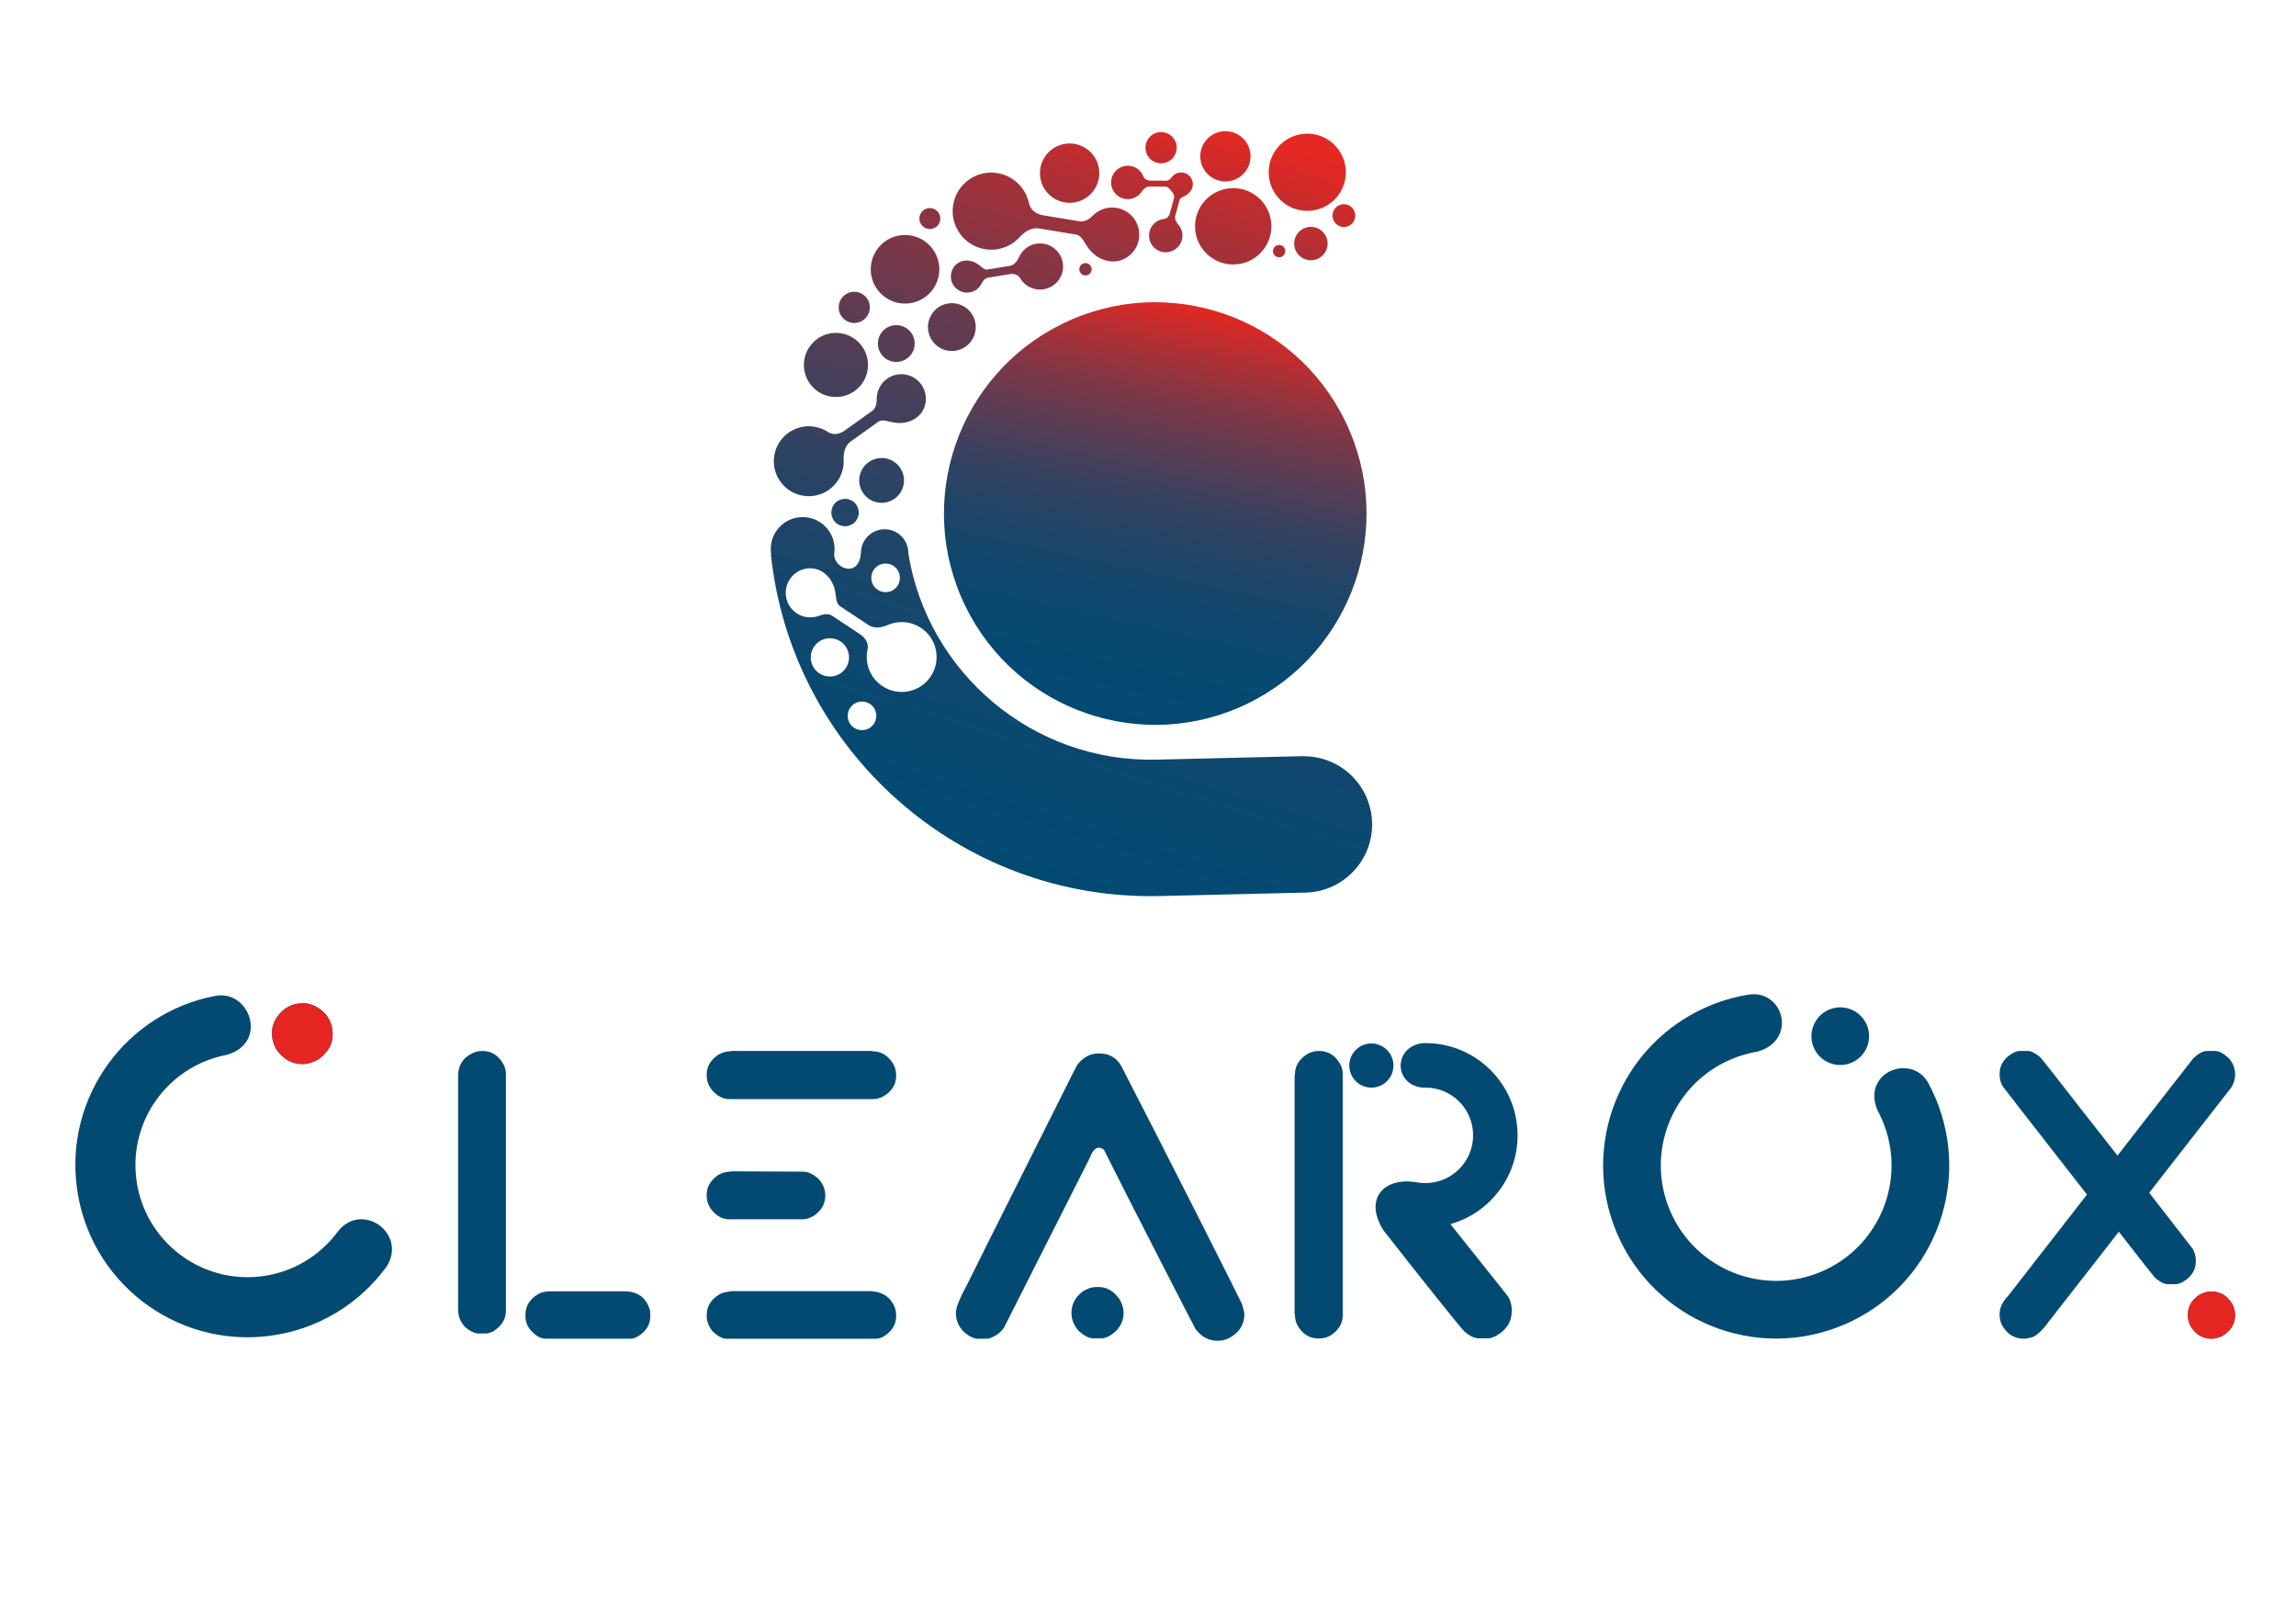
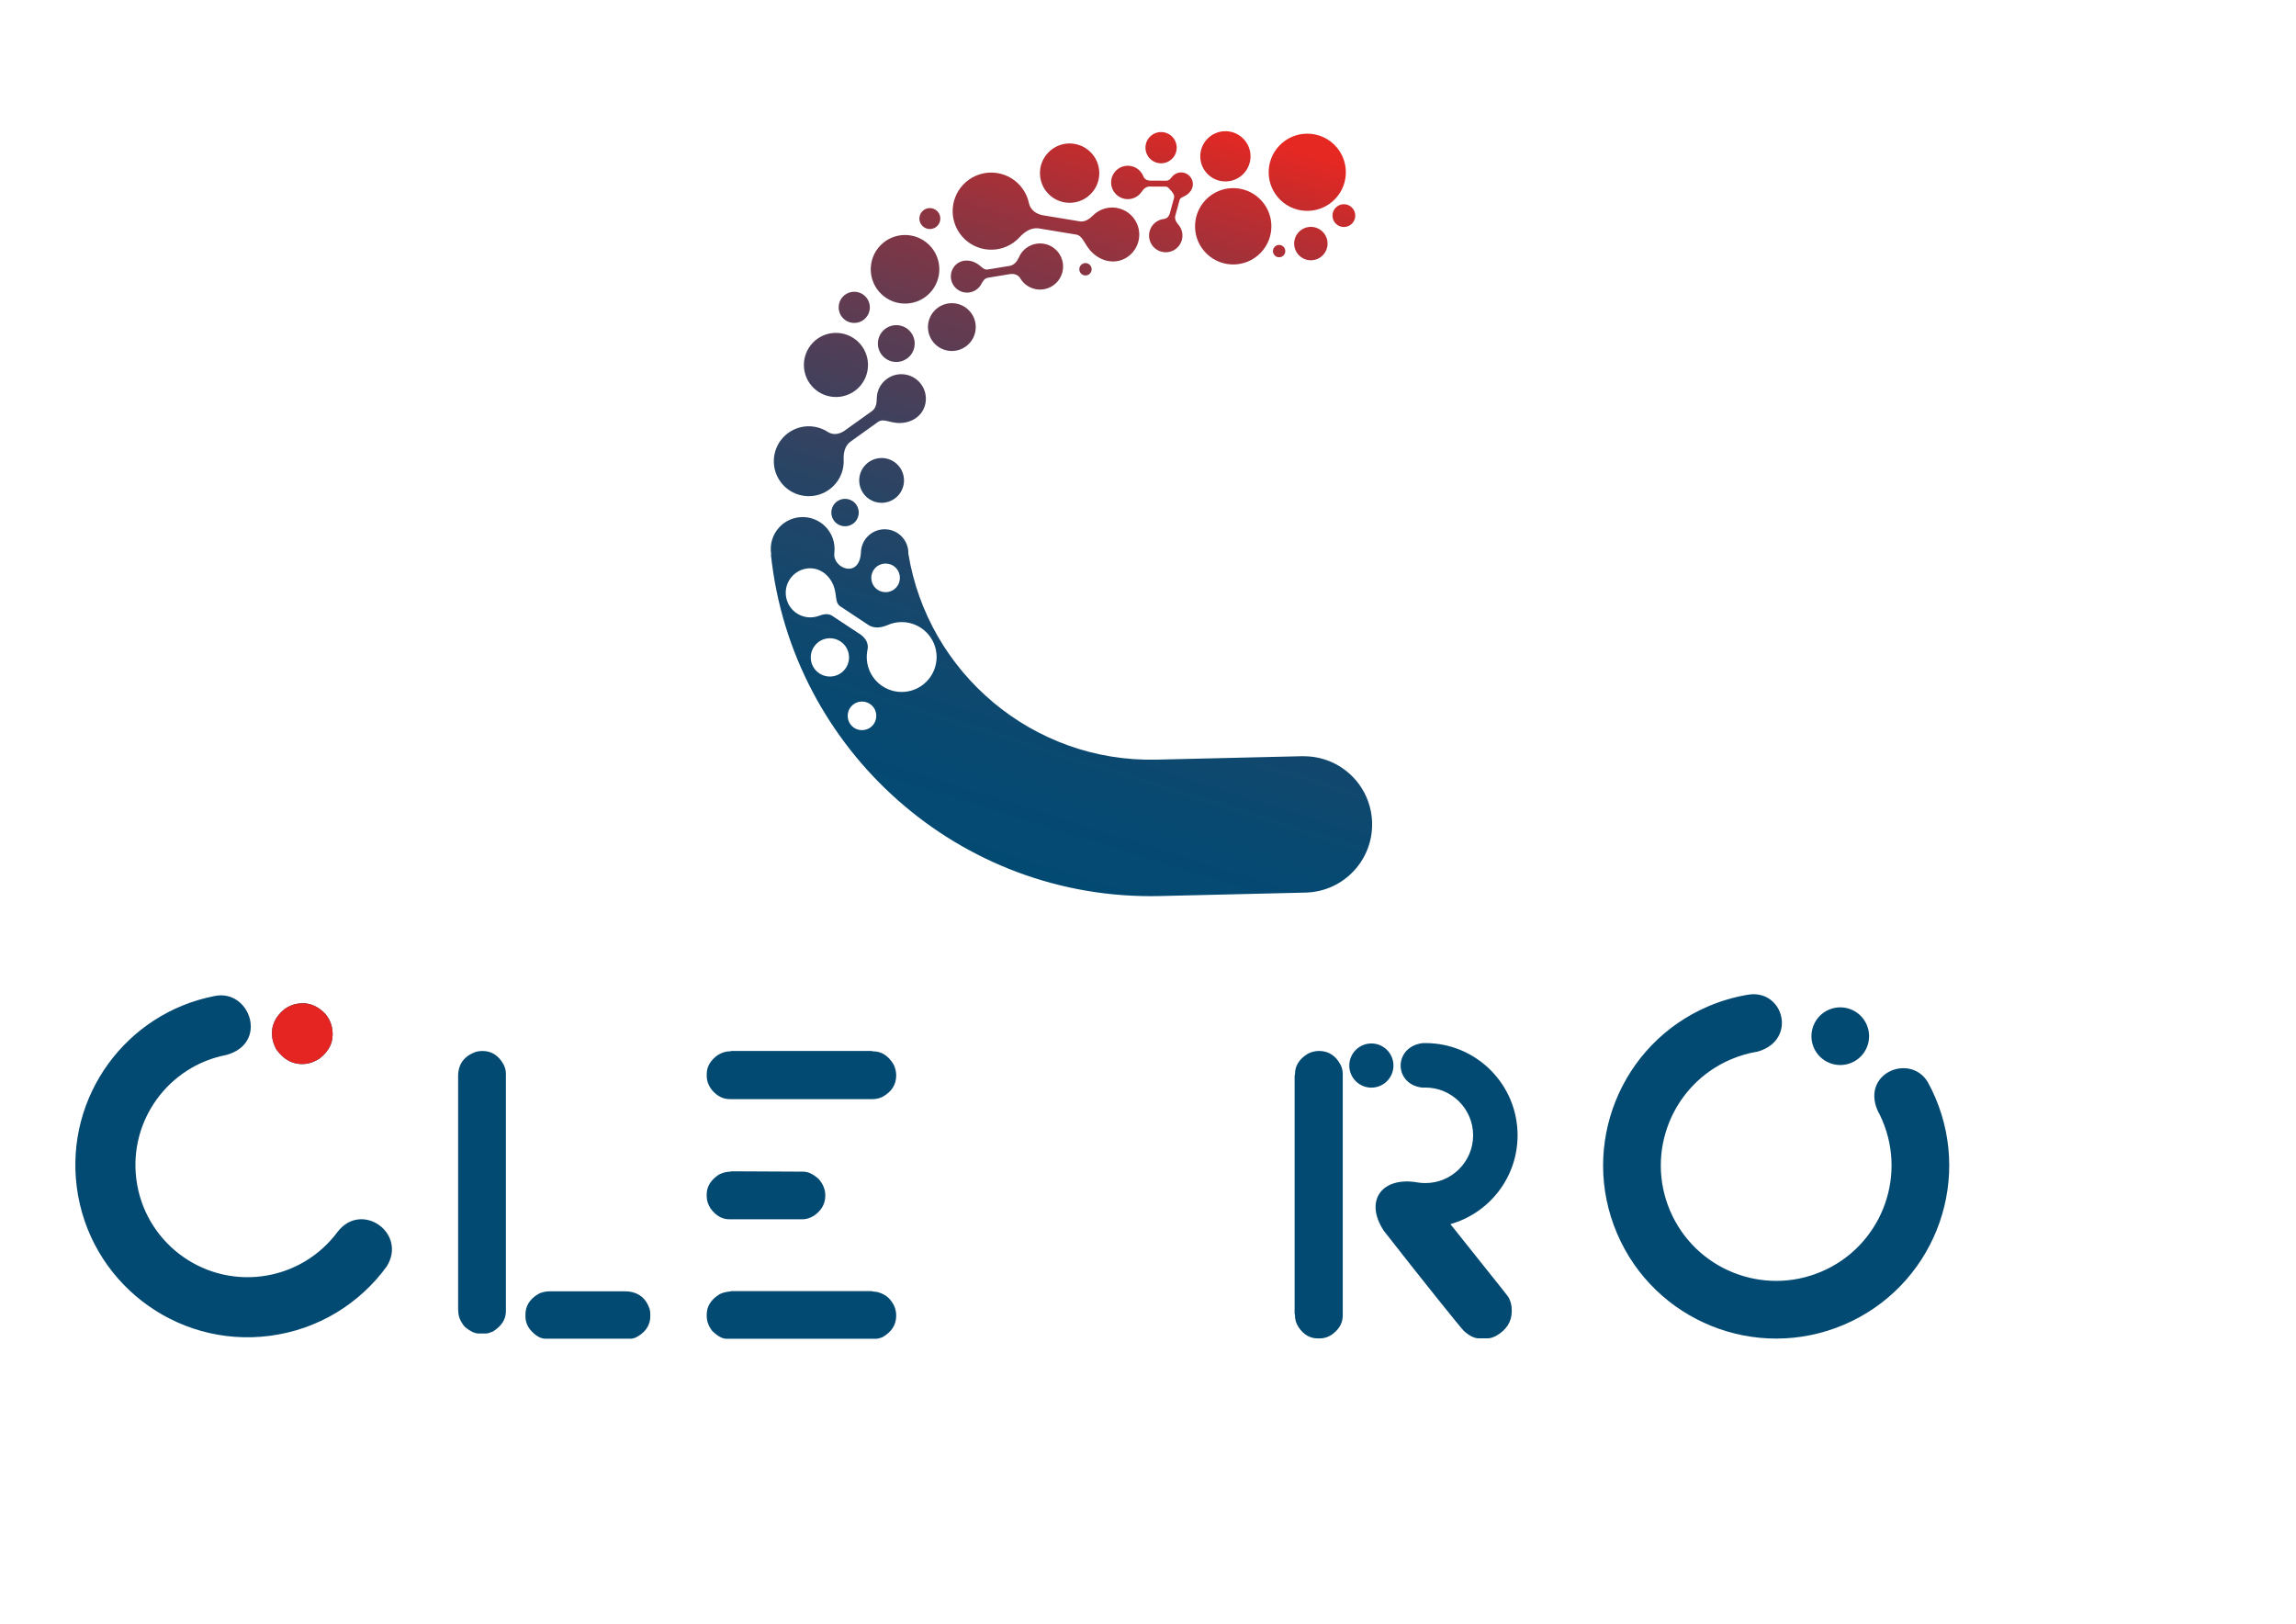
<svg xmlns="http://www.w3.org/2000/svg" id="Layer_1" data-name="Layer 1" viewBox="0 0 1190.55 841.89">
  <defs>
    <style>      .cls-1 {        fill: url(#linear-gradient);      }      .cls-1, .cls-2, .cls-3, .cls-4 {        fill-rule: evenodd;      }      .cls-2 {        fill: #e52521;      }      .cls-3 {        fill: #034a73;      }      .cls-4 {        fill: url(#linear-gradient-2);      }    </style>
    <linearGradient id="linear-gradient" x1="608.11" y1="290.57" x2="632.87" y2="508.94" gradientTransform="translate(141.96 -312.49) rotate(18.97)" gradientUnits="userSpaceOnUse">
      <stop offset="0" stop-color="#e52822" />
      <stop offset="0" stop-color="#e02823" />
      <stop offset=".11" stop-color="#ad3035" />
      <stop offset=".22" stop-color="#7f3746" />
      <stop offset=".34" stop-color="#593d54" />
      <stop offset=".45" stop-color="#39415f" />
      <stop offset=".57" stop-color="#214567" />
      <stop offset=".7" stop-color="#10476e" />
      <stop offset=".83" stop-color="#064971" />
      <stop offset="1" stop-color="#034a73" />
    </linearGradient>
    <linearGradient id="linear-gradient-2" x1="720.28" y1="429.14" x2="543.72" y2="70.92" gradientTransform="translate(295.54 -358.81) rotate(43.65)" gradientUnits="userSpaceOnUse">
      <stop offset="0" stop-color="#034a73" />
      <stop offset=".13" stop-color="#074971" />
      <stop offset=".26" stop-color="#13476d" />
      <stop offset=".4" stop-color="#274465" />
      <stop offset=".53" stop-color="#44405b" />
      <stop offset=".67" stop-color="#693a4e" />
      <stop offset=".81" stop-color="#96333e" />
      <stop offset=".94" stop-color="#ca2b2b" />
      <stop offset="1" stop-color="#e52822" />
    </linearGradient>
  </defs>
-   <path class="cls-1" d="M500.6,314.32c26.55,54.36,92.14,76.91,146.5,50.36,54.36-26.55,76.91-92.14,50.36-146.5-26.55-54.36-92.14-76.91-146.5-50.36-54.36,26.55-76.91,92.14-50.36,146.5Z" />
  <path class="cls-4" d="M399.74,287.48c10.69,101.41,97.91,179.53,201.62,177.07l75.62-1.79h.59s0-.02,0-.02c19.24-.77,34.37-16.83,33.91-36.15-.46-19.32-16.33-34.65-35.59-34.51v-.05s-76.21,1.8-76.21,1.8c-64.21,1.52-118.64-45.09-128.67-106.8,.09-3.35-1.19-6.73-3.8-9.23-4.92-4.69-12.7-4.5-17.39,.41-2.19,2.29-3.31,5.21-3.39,8.14-.77,14.04-14.87,8.2-13.8,.33,.62-5.02-1.06-10.27-5-14.03-6.61-6.31-17.09-6.06-23.4,.55-3.76,3.94-5.19,9.26-4.33,14.25h-.17Zm52.35,78.28c2.97,2.83,3.08,7.53,.25,10.49-2.83,2.97-7.53,3.08-10.49,.25-2.97-2.83-3.08-7.53-.25-10.49,2.83-2.97,7.53-3.08,10.49-.25h0Zm-14.91-32.11c3.96,3.78,4.11,10.06,.33,14.03-3.78,3.96-10.06,4.11-14.03,.33-3.97-3.78-4.11-10.06-.33-14.03,3.78-3.97,10.06-4.11,14.03-.33h0Zm27.15-39.43c2.97,2.83,3.08,7.53,.25,10.49-2.83,2.97-7.53,3.08-10.49,.25-2.97-2.83-3.08-7.53-.25-10.49,2.83-2.97,7.53-3.08,10.49-.25h0Zm20.99,42.88c1.94,9.82-4.44,19.35-14.25,21.3-9.82,1.94-19.35-4.44-21.29-14.25-.45-2.25-.45-4.49-.08-6.63,.94-3.52-.48-6.29-3.26-8.39l-15.12-10c-1.95-1.13-4.27-.79-6.83,.19-.6,.22-1.22,.39-1.86,.51-6.9,1.37-13.59-3.12-14.96-10.01-1.37-6.9,3.12-13.6,10.01-14.96,6.9-1.37,12.95,3.28,14.96,10.01,1.23,4.3,.48,7.48,2.78,9.29l15.34,10.15c2.79,1.46,5.82,1.22,9.24-.15,1.26-.58,2.61-1.02,4.03-1.3,9.82-1.94,19.35,4.44,21.3,14.25h0Zm215.6-229.6c2.36,2.25,2.45,6,.2,8.36-2.25,2.36-6,2.45-8.36,.2-2.36-2.25-2.45-6-.2-8.36,2.25-2.36,6-2.45,8.36-.2h0Zm-9.25-32.67c8,7.63,8.3,20.3,.67,28.29-7.63,8-20.3,8.3-28.29,.67-8-7.63-8.3-20.3-.67-28.29,7.63-8,20.3-8.3,28.3-.67h0Zm-5.97,45.18c-3.46-3.3-8.94-3.17-12.24,.29-3.3,3.46-3.17,8.94,.29,12.24,3.46,3.3,8.94,3.17,12.24-.29,3.3-3.46,3.17-8.94-.29-12.23h0Zm-20.23,7.86c1.28,1.22,1.33,3.25,.11,4.52-1.22,1.28-3.25,1.33-4.52,.11-1.28-1.22-1.33-3.25-.11-4.53,1.22-1.28,3.25-1.33,4.52-.11h0Zm-12.35-24.87c7.91,7.54,8.21,20.07,.66,27.98-7.54,7.91-20.07,8.2-27.98,.66-7.91-7.54-8.21-20.07-.66-27.98,7.54-7.91,20.07-8.21,27.98-.66h0Zm-8.72-31.38c-5.21-4.97-13.45-4.77-18.42,.43-4.97,5.21-4.77,13.45,.44,18.42,5.2,4.96,13.45,4.77,18.42-.44,4.96-5.2,4.77-13.45-.44-18.41h0Zm-36.75-.92c3.24,3.09,3.36,8.21,.27,11.45-3.09,3.24-8.21,3.36-11.45,.27-3.24-3.09-3.36-8.21-.27-11.45,3.09-3.23,8.21-3.36,11.45-.27h0Zm-29.02,29.95c3.35,3.41,8.83,3.46,12.24,.12,.49-.49,.92-1.01,1.27-1.58,1-1.44,2.15-2.33,3.65-2.48l8.78,.04c1.22,.11,1.78,1.25,2.99,2.47,.05,.07,.09,.13,.14,.19,.83,1.01,1.33,2.02,1.11,3.07l-2.28,8.35c-.54,1.57-1.59,2.63-3.32,2.73-1.02,.15-2.04,.49-2.99,1.03-4.16,2.35-5.63,7.63-3.28,11.79,2.35,4.16,7.63,5.63,11.79,3.28,4.16-2.35,5.63-7.63,3.28-11.79-.34-.6-.74-1.15-1.19-1.64-1.13-1.34-1.7-2.68-1.45-4.17l2.31-8.47c.48-1.31,2.03-1.45,3.8-2.65,.8-.56,1.46-1.24,1.97-2,1.64-2.35,1.43-5.61-.65-7.73-2.35-2.4-6.2-2.44-8.6-.08-.22,.22-.42,.45-.61,.69-.77,1.06-1.6,1.81-2.68,1.86l-8.66-.04c-1.66-.11-2.95-.85-3.5-2.5-.41-.95-1-1.84-1.77-2.62-3.35-3.41-8.82-3.47-12.24-.12-3.41,3.35-3.47,8.82-.12,12.24h0Zm-13.38-22.01c6.15,5.86,6.38,15.6,.51,21.74-5.86,6.15-15.6,6.38-21.74,.51-6.15-5.86-6.38-15.6-.52-21.74,5.86-6.15,15.6-6.38,21.74-.52h0Zm-.18,58.65c1.28,1.22,1.33,3.25,.11,4.52-1.22,1.28-3.25,1.33-4.53,.11-1.28-1.22-1.33-3.25-.11-4.53,1.22-1.28,3.25-1.33,4.53-.11h0Zm-67.41-16.27c-6.38-9.01-4.25-21.49,4.76-27.87,9.01-6.38,21.49-4.25,27.87,4.76,1.46,2.07,2.48,4.32,3.07,6.64,.64,3.96,3.32,6.12,7.06,6.99l19.73,3.26c2.47,.26,4.66-1.13,6.79-3.27,.5-.49,1.05-.94,1.64-1.36,6.33-4.48,15.1-2.98,19.58,3.35,4.48,6.33,2.99,15.1-3.34,19.58-6.33,4.48-14.52,2.53-19.58-3.35-3.18-3.78-3.85-7.31-6.98-8.1l-20.02-3.31c-3.47-.22-6.42,1.39-9.24,4.31-1.01,1.15-2.17,2.2-3.47,3.13-9.01,6.38-21.49,4.25-27.87-4.76h0Zm48.66,7.47c-5.34-3.88-12.81-2.69-16.69,2.65-.56,.77-1.02,1.59-1.37,2.44-1.04,2.19-2.4,3.67-4.4,4.21l-11.97,1.97c-1.93,.15-2.98-1.72-5.51-3.25-3.99-2.35-9-1.89-11.73,1.86-2.72,3.75-1.89,9,1.86,11.73,3.75,2.72,9,1.89,11.72-1.86,.25-.35,.48-.71,.67-1.08,.8-1.62,1.77-2.83,3.22-3.15l11.8-1.94c2.28-.23,4.22,.48,5.34,2.6,.78,1.2,1.79,2.28,3.01,3.17,5.34,3.88,12.81,2.69,16.69-2.65,3.88-5.34,2.69-12.81-2.65-16.69h0Zm-60.41-19.11c-2.17-2.07-5.61-1.99-7.68,.18-2.07,2.17-1.99,5.61,.18,7.68,2.17,2.07,5.61,1.99,7.68-.18,2.07-2.17,1.99-5.61-.18-7.68h0Zm-4.34,17.37c7.1,6.78,7.37,18.03,.59,25.14-6.78,7.1-18.03,7.37-25.14,.59-7.11-6.78-7.37-18.03-.6-25.14,6.78-7.11,18.03-7.37,25.14-.6h0Zm20.55,33.86c4.95,4.72,5.14,12.57,.41,17.52-4.72,4.95-12.57,5.14-17.52,.41-4.95-4.72-5.14-12.56-.41-17.52,4.72-4.95,12.57-5.14,17.52-.42h0Zm-30.78,10.6c3.81,3.64,3.96,9.68,.32,13.49-3.64,3.81-9.68,3.96-13.49,.32-3.81-3.64-3.96-9.68-.32-13.49,3.64-3.81,9.68-3.96,13.49-.32h0Zm-22.81-17.71c3.23,3.08,3.35,8.19,.27,11.42-3.08,3.23-8.19,3.35-11.42,.27-3.23-3.08-3.35-8.19-.27-11.42,3.08-3.23,8.19-3.35,11.42-.27h0Zm-3.59,23.67c6.64,6.34,6.89,16.86,.56,23.51-6.34,6.64-16.86,6.89-23.51,.56-6.64-6.34-6.89-16.86-.56-23.51,6.34-6.64,16.86-6.89,23.51-.56h0Zm20.22,63.49c4.64,4.43,4.81,11.78,.39,16.42-4.43,4.64-11.78,4.81-16.42,.39-4.64-4.43-4.82-11.78-.39-16.42,4.43-4.64,11.78-4.81,16.42-.39h0Zm-48.85,16.32c-9.86-1.69-16.49-11.05-14.81-20.91,1.69-9.86,11.05-16.5,20.91-14.81,2.26,.39,4.36,1.18,6.22,2.29,2.95,2.13,6.05,1.79,9-.05l14.74-10.55c1.75-1.42,2.26-3.71,2.26-6.45,.01-.63,.07-1.28,.18-1.92,1.18-6.93,7.76-11.59,14.69-10.4,6.93,1.18,11.59,7.76,10.41,14.69-1.18,6.93-7.68,10.92-14.69,10.4-4.46-.38-7.15-2.22-9.67-.72l-14.95,10.71c-2.36,2.09-3.22,5.01-3.15,8.68,.09,1.39,.02,2.8-.22,4.23-1.69,9.86-11.05,16.5-20.91,14.81h0Zm26.78,3.6c2.84,2.71,2.95,7.22,.24,10.06-2.71,2.84-7.22,2.95-10.06,.24-2.84-2.71-2.95-7.22-.24-10.06,2.71-2.85,7.22-2.95,10.06-.24Z" />
  <g>
-     <path class="cls-3" d="M1146.78,694.05c-4.41,0-7.98-2.05-10.63-6.1-1.13-1.94-1.67-3.9-1.67-5.96v-.42c0-4.2,1.99-7.62,6.01-10.3,1.97-1.1,3.96-1.64,5.93-1.64h.62c4.7,0,8.37,2.47,10.99,7.41,.63,1.85,.95,3.45,.95,4.79,0,4.65-2.32,8.31-6.97,10.99-1.94,.8-3.66,1.22-5.24,1.22h0Zm-97.46,0c1.13,0,2.59-.27,4.47-.8,2.38-.8,5.3-3.57,8.73-8.28,11.88-15.23,23.94-30.69,36.16-46.37,11.66,14.97,17.96,22.98,18.9,23.97,2.56,2.14,4.73,3.22,6.46,3.22h4.11c.92,0,2.08-.36,3.48-1.04,4.65-2.62,6.97-6.25,6.97-10.9v-.54c0-2.03-.54-4.02-1.64-5.93-.78-1.07-8.3-10.74-22.53-28.99,13.49-17.3,27.18-34.86,41.08-52.69,2.32-2.56,3.48-5.48,3.48-8.81,0-2.68-.92-5.24-2.8-7.74-2.83-2.86-5.36-4.29-7.59-4.29h-4.17c-2.05,0-4.44,1.28-7.15,3.84-24.15,30.88-37.22,47.71-39.28,50.41l-14.74-18.76c-15.81-20.34-24.27-31.12-25.37-32.28-2.56-2.14-4.74-3.22-6.46-3.22h-4.11c-.92,0-2.08,.36-3.48,1.04-4.65,2.62-6.97,6.25-6.97,10.9v.54c0,2.03,.54,4.02,1.64,5.93,1.1,1.52,15.66,20.19,43.62,56.01v.09l-40.74,52.35c-3.04,3.13-4.53,6.34-4.53,9.59v.54c0,1.91,.48,3.78,1.46,5.57,2.68,4.44,6.34,6.64,10.99,6.64Z" />
    <path class="cls-3" d="M976.04,580.82c12.94,30.39-1.21,65.52-31.61,78.46-30.39,12.94-65.52-1.21-78.46-31.61-12.94-30.4,1.21-65.52,31.61-78.46,4.56-1.94,9.22-3.27,13.89-4.03,20.58-5.94,13.47-32.25-4.75-29.53-7.02,1.14-14.02,3.13-20.86,6.04-45.59,19.41-66.82,72.1-47.41,117.69,19.41,45.59,72.1,66.82,117.69,47.41,45.59-19.41,66.82-72.1,47.41-117.69-1.2-2.83-2.54-5.57-3.99-8.2-9.14-14.89-34.39-4.68-25.99,14.8,.89,1.65,1.72,3.35,2.47,5.11h0Zm-8.05-49.46c3.23,7.6-.3,16.38-7.9,19.61-7.6,3.23-16.38-.3-19.61-7.9-3.23-7.6,.3-16.38,7.9-19.62,7.6-3.23,16.38,.3,19.61,7.9Z" />
    <path class="cls-3" d="M717.67,638.25c18.68,23.93,40.05,50.56,41.45,51.82,2.92,2.64,5.58,3.79,7.61,3.79h4.84c1.09,0,2.46-.42,4.11-1.23,5.47-3.09,8.21-7.37,8.21-12.84v-.63c0-2.39-.54-4.79-1.93-6.98-.72-1.13-14.26-17.84-29.88-37.54,20.1-5.66,34.84-24.13,34.84-46.04,0-26.41-21.41-47.82-47.82-47.82-.49,0-.99,.01-1.47,.02-15.23,1.97-15.02,21.53,0,23.08,.49-.03,.98-.04,1.47-.04,13.67,0,24.76,11.09,24.76,24.76s-11.09,24.76-24.76,24.76c-1.32,0-2.63-.09-3.89-.3-18.46-3.34-28.14,9.28-17.55,25.2h0Zm-6.57-97.27c6.32,0,11.45,5.13,11.45,11.45s-5.12,11.45-11.45,11.45-11.45-5.13-11.45-11.45,5.13-11.45,11.45-11.45h0Zm-39.8,140.26v-123.72l.18-.33v-.27c0-4.38,2.23-7.92,6.73-10.66,1.85-.92,3.78-1.4,5.75-1.4,4.82,0,8.62,2.34,11.17,7.18,.82,1.57,1.13,3.25,1.13,4.88v125.12c0,3.48-1.55,6.62-4.79,9.23-2.27,1.83-4.71,2.62-7.15,2.62h-1.04c-3.84,0-7.25-1.83-9.89-5.75-1.36-2.02-1.91-4.17-1.91-6.19v-.36l-.18-.36Z" />
    <path class="cls-3" d="M250.12,544.87c4.88,0,8.61,2.44,11.17,7.33,.71,1.58,1.04,3.04,1.04,4.38v123.15c0,4.26-2.23,7.77-6.7,10.57-1.64,.68-2.77,1.04-3.42,1.04h-4.35c-1.97-.12-4.29-1.28-6.88-3.48-2.23-2.68-3.34-5.33-3.34-7.95-.06,0-.09-.51-.09-1.58v-120.44c0-6.16,3.07-10.36,9.17-12.57,1.16-.3,2.29-.45,3.39-.45h0Zm35.62,124.59h38.02c6.46,0,10.89,2.91,12.98,8.9,.41,1.19,.45,2.23,.45,3.04v1.13c0,4.08-2.05,7.73-6.55,10.39-1.62,.96-2.95,1.13-3.66,1.13h-44.22c-2.2,0-4.8-1.28-7.41-4.2-2.04-2.27-2.89-4.85-2.89-7.41v-.95c0-4.29,2.14-7.93,6.55-10.54,1.88-1.11,4.17-1.49,6.73-1.49Z" />
    <path class="cls-3" d="M379.12,544.87h72.93l.33,.18h.27c4.38,0,7.92,2.23,10.66,6.73,.92,1.85,1.4,3.78,1.4,5.75,0,4.82-2.38,8.55-7.18,11.17-1.61,.74-3.25,1.13-4.88,1.13h-74.33c-3.48,0-6.55-1.61-9.23-4.79-1.76-2.32-2.62-4.71-2.62-7.15v-1.04c0-3.84,1.91-7.15,5.75-9.89,2.08-1.25,4.17-1.91,6.19-1.91h.36l.36-.18h0Zm-.18,62.39l37.58,.18c2.5,0,5.18,1.28,8.04,3.84,2.26,2.62,3.39,5.45,3.39,8.55,0,4.29-1.99,7.83-6.01,10.54-1.97,1.16-3.9,1.76-5.75,1.76h-38.06c-3.72,0-6.94-1.88-9.68-5.6-1.34-2.08-2-4.17-2-6.28v-1.04c0-3.96,2.05-7.36,6.19-10.18,2.08-1.07,4.08-1.58,5.93-1.58h.18c.12,0,.18-.06,.18-.18h0Zm.18,62.12h72.93c0,.12,.89,.27,2.71,.42,3.01,.77,5.3,2.14,6.88,4.11,2.03,2.38,3.07,5.12,3.07,8.22,0,4.7-2.38,8.43-7.18,11.17-1.43,.51-2.44,.77-2.95,.77h-77.99c-2.05,0-4.5-1.37-7.33-4.11-1.88-2.5-2.8-5.03-2.8-7.59v-.77c0-4.29,2.17-7.83,6.55-10.54,1.25-.77,3.25-1.28,5.93-1.58,0-.06,.06-.09,.18-.09Z" />
-     <path class="cls-3" d="M569.28,546.18h1.04c4.53,0,8.76,1.99,11.26,6.82,22.64,43.76,62.17,122.17,62.45,123.1,.83,2.85,1.22,4.59,1.22,5.15,0,5.24-2.46,9.47-7.59,12.3-2.11,1.16-4.29,1.58-6.37,1.58-4.53,0-8.36-2.04-11.43-6.19-.38-.52-35.32-68.54-47.35-92.66-.8-.83-1.73-1.22-2.71-1.22-1.85,0-3.37,1.61-4.53,4.88l-44.67,88.38c-1.76,2.62-4.32,4.47-7.68,5.57-.48,.12-.86,.18-1.22,.18h-4.62c-2.05,0-4.47-1.16-7.24-3.48-2.8-2.86-4.2-6.17-4.2-9.95,0-2.62,1.97-7.56,5.93-14.83,0-.18,15.43-30.97,46.25-92.4,6.76-13.61,10.39-20.78,10.9-21.53,3.1-3.78,6.61-5.69,10.57-5.69h0Zm-.77,121.06c-2.44,0-4.91,.86-7.42,2.53-3.66,2.98-5.51,6.61-5.51,10.93,0,3.36,1.25,6.46,3.75,9.32,2.92,2.56,5.42,3.84,7.5,3.84h4.56c.86,0,2.17-.42,3.9-1.22,4.88-2.98,7.33-6.97,7.33-12.03,0-2.11-.62-4.35-1.91-6.73-2.98-4.41-6.67-6.64-11.08-6.64h-1.13Z" />
    <path class="cls-3" d="M111.39,516.36c-45.9,8.85-77.61,51.99-71.59,99,6.27,48.91,51,83.48,99.91,77.22,25.36-3.25,46.87-16.84,60.82-36,10.73-17.16-12.92-34.1-25.43-18-9.09,12.29-22.99,21-39.35,23.1-31.84,4.08-60.97-18.43-65.05-50.27-3.92-30.59,16.7-58.67,46.57-64.45,22.19-5.96,12.36-34.3-5.88-30.6h0Zm42.94,4l.85-.11c4.87-.62,9.36,1.13,13.37,5.24,2.14,2.45,3.4,5.3,3.81,8.51,.75,5.89-1.48,10.8-6.7,14.84-2.46,1.5-4.75,2.4-6.79,2.66-6.21,.8-11.4-1.66-15.54-7.37-1.22-2.21-1.92-4.34-2.17-6.32-.74-5.79,1.46-10.73,6.6-14.83,2.25-1.47,4.47-2.36,6.58-2.64Z" />
  </g>
-   <path class="cls-2" d="M154.33,520.36l.85-.11c4.87-.62,9.36,1.13,13.37,5.24,2.14,2.45,3.4,5.3,3.81,8.51,.75,5.89-1.48,10.8-6.7,14.84-2.46,1.5-4.75,2.4-6.79,2.66-6.21,.8-11.4-1.66-15.54-7.37-1.22-2.21-1.92-4.34-2.17-6.32-.74-5.79,1.46-10.73,6.6-14.83,2.25-1.47,4.47-2.36,6.58-2.64Z" />
-   <path class="cls-2" d="M1146.78,694.05c-4.41,0-7.98-2.05-10.63-6.1-1.13-1.94-1.67-3.9-1.67-5.96v-.42c0-4.2,1.99-7.62,6.01-10.3,1.97-1.1,3.96-1.64,5.93-1.64h.62c4.7,0,8.37,2.47,10.99,7.41,.63,1.85,.95,3.45,.95,4.79,0,4.65-2.32,8.31-6.97,10.99-1.94,.8-3.66,1.22-5.24,1.22h0Z" />
+   <path class="cls-2" d="M154.33,520.36l.85-.11c4.87-.62,9.36,1.13,13.37,5.24,2.14,2.45,3.4,5.3,3.81,8.51,.75,5.89-1.48,10.8-6.7,14.84-2.46,1.5-4.75,2.4-6.79,2.66-6.21,.8-11.4-1.66-15.54-7.37-1.22-2.21-1.92-4.34-2.17-6.32-.74-5.79,1.46-10.73,6.6-14.83,2.25-1.47,4.47-2.36,6.58-2.64" />
</svg>